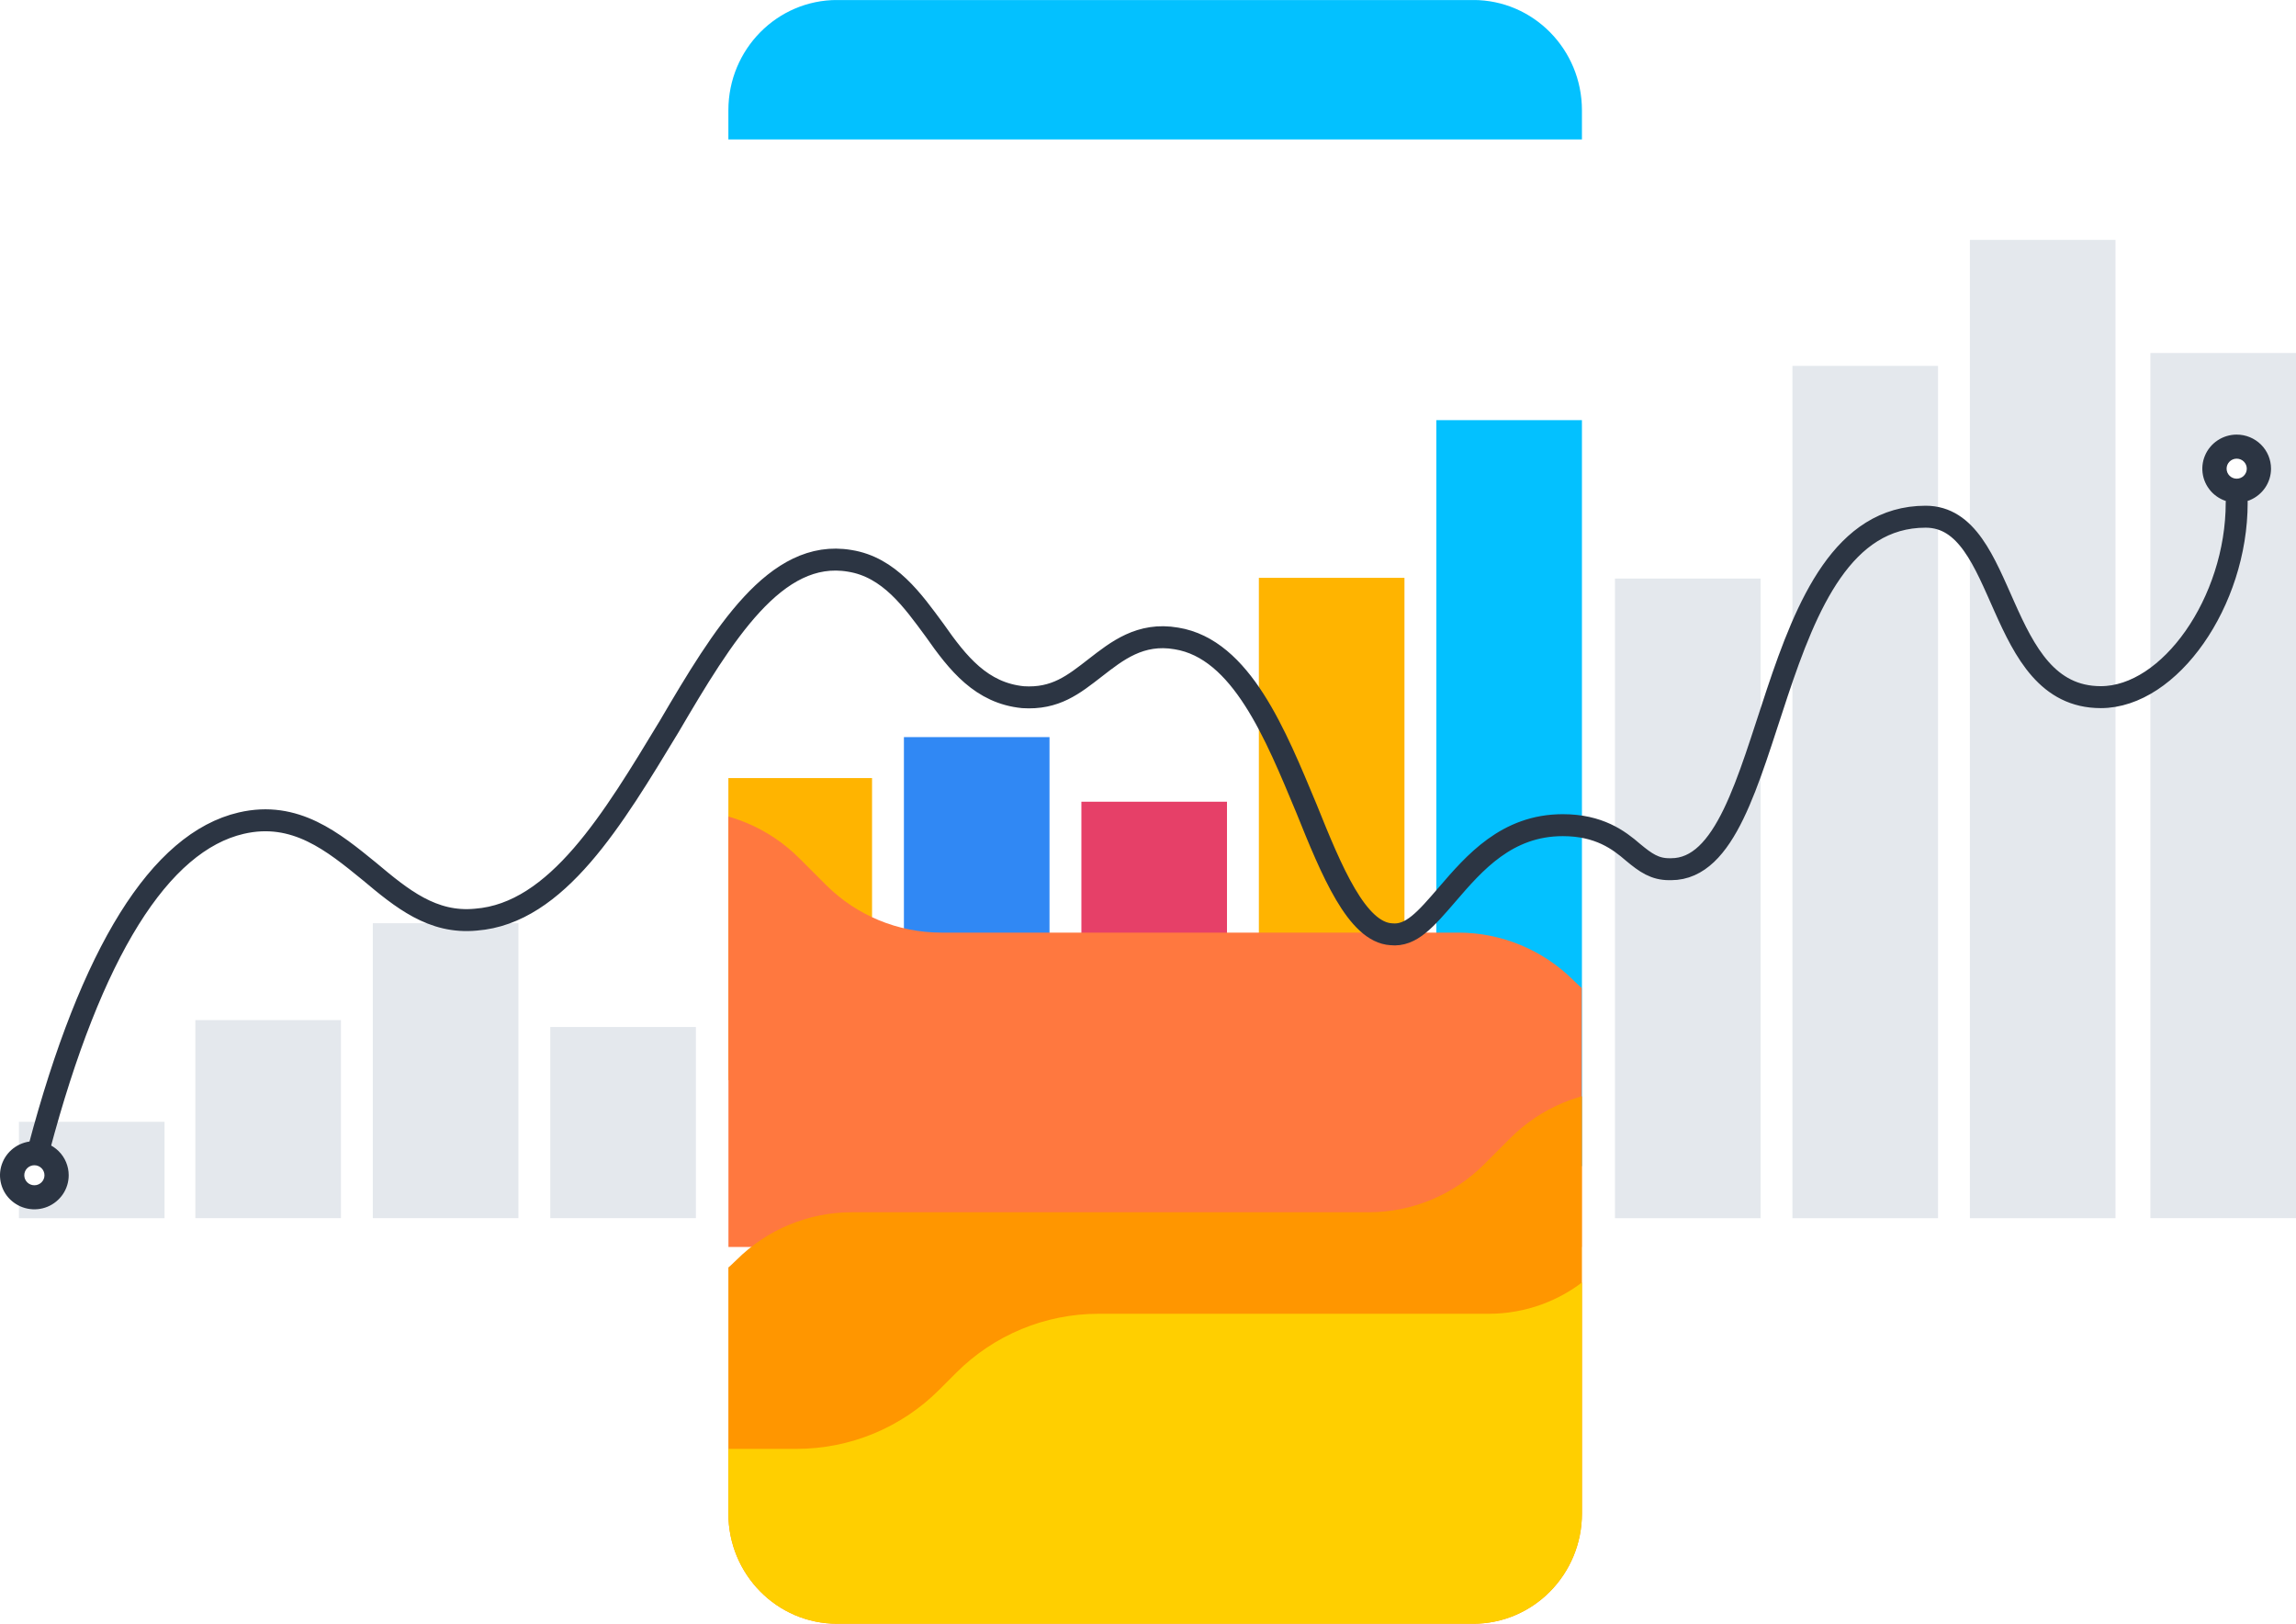
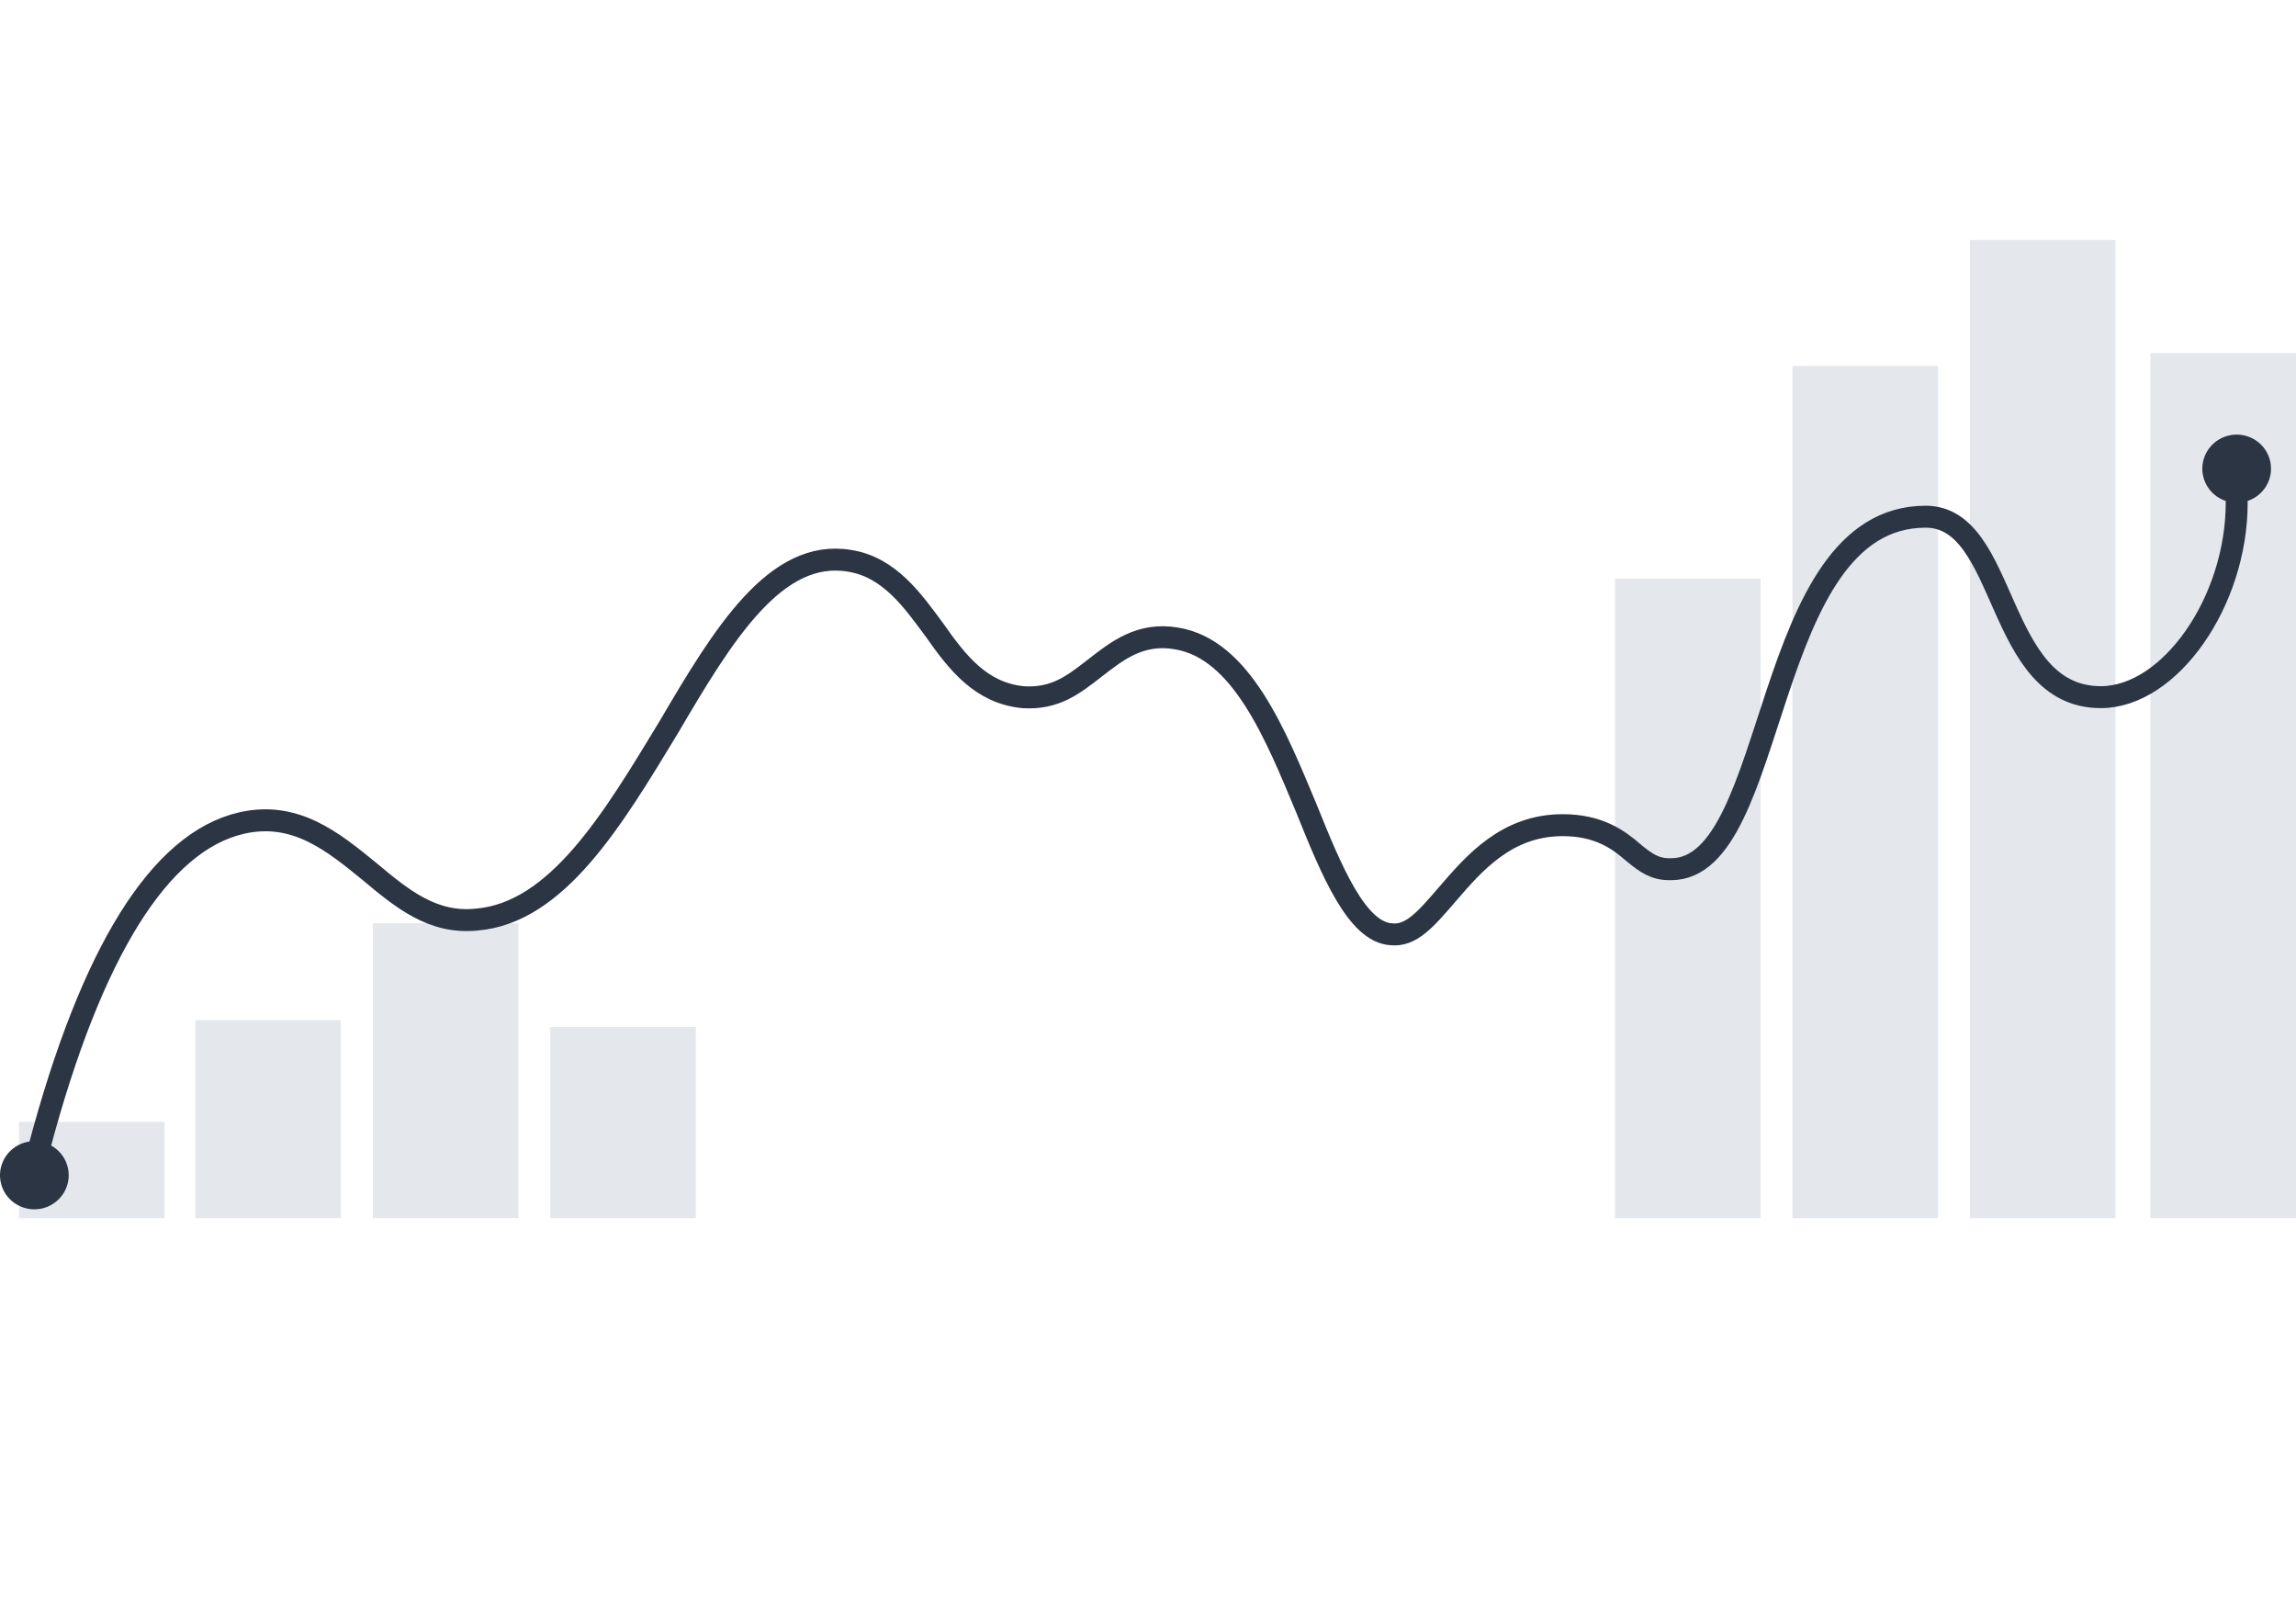
<svg xmlns="http://www.w3.org/2000/svg" id="Layer_2" viewBox="0 0 523.05 369.83">
  <defs>
    <style>.cls-1{clip-path:url(#clippath);}.cls-2{fill:#03c1ff;}.cls-3{fill:#e64068;}.cls-4{fill:#fff;}.cls-5{fill:#ffb400;}.cls-6{fill:#ffcf00;}.cls-7{fill:#e4e8ed;}.cls-8{fill:#ff9600;}.cls-9{fill:#2c3543;}.cls-10{fill:#3088f4;}.cls-11{filter:url(#drop-shadow-2);}.cls-12{fill:none;stroke:#2c3543;stroke-linecap:round;stroke-width:5px;}.cls-13{fill:#ff783f;filter:url(#drop-shadow-1);}</style>
    <clipPath id="clippath">
-       <path class="cls-4" d="M165.93,25.11c0-13.87,11.09-25.11,24.77-25.11h144.91c13.68,0,24.77,11.24,24.77,25.11V344.73c0,13.87-11.09,25.11-24.77,25.11H190.7c-13.68,0-24.77-11.24-24.77-25.11V25.11Z" />
-     </clipPath>
+       </clipPath>
    <filter id="drop-shadow-1">
      <feOffset dx="0" dy="-11.34" />
      <feGaussianBlur result="blur" stdDeviation="8.5" />
      <feFlood flood-color="#1d1d1b" flood-opacity=".25" />
      <feComposite in2="blur" operator="in" />
      <feComposite in="SourceGraphic" />
    </filter>
    <filter id="drop-shadow-2">
      <feOffset dx="0" dy="11.34" />
      <feGaussianBlur result="blur-2" stdDeviation="8.5" />
      <feFlood flood-color="#1d1d1b" flood-opacity=".25" />
      <feComposite in2="blur-2" operator="in" />
      <feComposite in="SourceGraphic" />
    </filter>
  </defs>
  <g id="design">
    <g>
      <g>
        <path class="cls-4" d="M165.93,25.11c0-13.87,11.09-25.11,24.77-25.11h144.91c13.68,0,24.77,11.24,24.77,25.11V344.73c0,13.87-11.09,25.11-24.77,25.11H190.7c-13.68,0-24.77-11.24-24.77-25.11V25.11Z" />
        <g class="cls-1">
          <rect class="cls-3" x="246.35" y="182.61" width="33.17" height="94.86" />
          <rect class="cls-2" x="327.21" y="95.69" width="33.17" height="169.92" />
          <rect class="cls-5" x="165.49" y="177.23" width="33.17" height="68.8" />
          <rect class="cls-10" x="205.92" y="167.89" width="33.17" height="97.72" />
          <rect class="cls-5" x="286.78" y="131.62" width="33.17" height="133.99" />
-           <path class="cls-13" d="M432.24,295.36l-21.08-38.87c-6.98-6.98-16.44-10.91-26.3-10.91h-.07c-9.86,0-19.32-3.92-26.3-10.91h0c-6.98-6.98-16.44-10.91-26.3-10.91h-117.78c-9.86,0-19.32-3.92-26.3-10.91l-6.03-6.03c-6.98-6.98-16.44-10.91-26.3-10.91h-43.16s0,99.45,0,99.45H432.24Z" />
          <path class="cls-8" d="M94.02,330.4l21.08-21.61c6.97-6.97,16.43-10.89,26.29-10.89h.07c9.86,0,19.32-3.92,26.29-10.89h0c6.97-6.97,16.43-10.89,26.29-10.89h117.74c9.86,0,19.32-3.92,26.29-10.89l6.02-6.02c6.97-6.97,16.43-10.89,26.29-10.89h31.32v126.24H138.52l-44.5-44.15Z" />
          <path class="cls-6" d="M133.34,343.98h0c8.6-8.6,20.26-13.97,32.43-13.97h15.73c12.16,0,23.83-4.83,32.43-13.43l3.91-3.91c8.6-8.6,20.26-13.43,32.43-13.43h88.91c8.26,0,16.26-2.91,22.58-8.22h0c6.33-5.31,14.32-8.22,22.58-8.22h17.85v139.85H150.91l-17.58-78.66Z" />
          <path class="cls-2" d="M97.22,14.46C97.22,6.48,103.69,.01,111.67,.01H624.14c7.98,0,14.45,6.47,14.45,14.45V31.76H97.22V14.46Z" />
        </g>
      </g>
      <rect class="cls-7" x="125.36" y="233.92" width="33.17" height="43.54" />
      <rect class="cls-7" x="44.5" y="232.35" width="33.17" height="45.11" />
      <rect class="cls-7" x="4.31" y="255.51" width="33.17" height="21.96" />
      <rect class="cls-7" x="84.93" y="210.28" width="33.17" height="67.18" />
      <rect class="cls-7" x="448.76" y="54.64" width="33.17" height="222.83" />
      <rect class="cls-7" x="489.88" y="80.4" width="33.17" height="197.06" />
      <rect class="cls-7" x="367.9" y="131.78" width="33.17" height="145.69" />
      <rect class="cls-7" x="408.33" y="83.34" width="33.17" height="194.13" />
      <g class="cls-11">
        <g>
          <path class="cls-9" d="M517.36,95.41c0,1.54-.46,3.04-1.32,4.31s-2.08,2.27-3.51,2.86c-1.43,.59-3,.74-4.52,.44-1.52-.3-2.91-1.04-4.01-2.12-1.09-1.09-1.84-2.47-2.14-3.97-.3-1.51-.15-3.07,.45-4.49,.59-1.42,1.6-2.63,2.88-3.48,1.29-.85,2.8-1.31,4.35-1.31,2.07,0,4.06,.82,5.53,2.27,1.47,1.46,2.29,3.43,2.29,5.49Z" />
-           <path class="cls-4" d="M509.54,97.69c1.27,0,2.3-1.02,2.3-2.28s-1.03-2.28-2.3-2.28-2.3,1.02-2.3,2.28,1.03,2.28,2.3,2.28Z" />
        </g>
        <g>
          <path class="cls-9" d="M15.65,256.35c0,1.54-.46,3.04-1.32,4.31s-2.08,2.27-3.51,2.86c-1.43,.59-3,.74-4.52,.44-1.52-.3-2.91-1.04-4.01-2.12s-1.84-2.47-2.14-3.97c-.3-1.51-.15-3.07,.45-4.49,.59-1.42,1.6-2.63,2.88-3.48,1.29-.85,2.8-1.31,4.35-1.31,2.07,0,4.06,.82,5.53,2.27,1.47,1.46,2.29,3.43,2.29,5.49Z" />
-           <path class="cls-4" d="M7.83,258.63c1.27,0,2.3-1.02,2.3-2.28s-1.03-2.28-2.3-2.28-2.3,1.02-2.3,2.28,1.03,2.28,2.3,2.28Z" />
        </g>
        <path class="cls-12" d="M8.89,250.23c11.93-44.92,27.56-69.77,46.06-74.08,12.34-2.87,20.98,4.3,29.2,10.99,7.4,6.21,14.4,11.95,24.27,10.99,18.51-1.43,31.26-22.94,44.01-43.97,12.34-21.03,24.27-40.62,41.13-37.76,9.05,1.43,14.39,9.08,19.33,15.77,5.35,7.65,10.69,14.34,20.15,15.29,7.4,.48,11.52-2.87,16.45-6.69,4.93-3.82,10.28-8.12,18.51-6.69,14.81,2.39,22.62,21.98,29.61,38.71,5.76,14.34,11.52,28.2,19.33,28.67,4.52,.48,7.81-3.35,12.75-9.08,6.17-7.17,13.57-15.77,26.32-15.77,8.23,0,12.75,3.35,16.04,6.21,2.88,2.39,4.94,3.82,8.23,3.82h.41c24.75,0,20.38-80.29,57.99-80.29,18.9,0,15.7,41.1,39.9,41.1,15.71,0,30.96-21.71,30.96-44.3" />
      </g>
    </g>
  </g>
</svg>